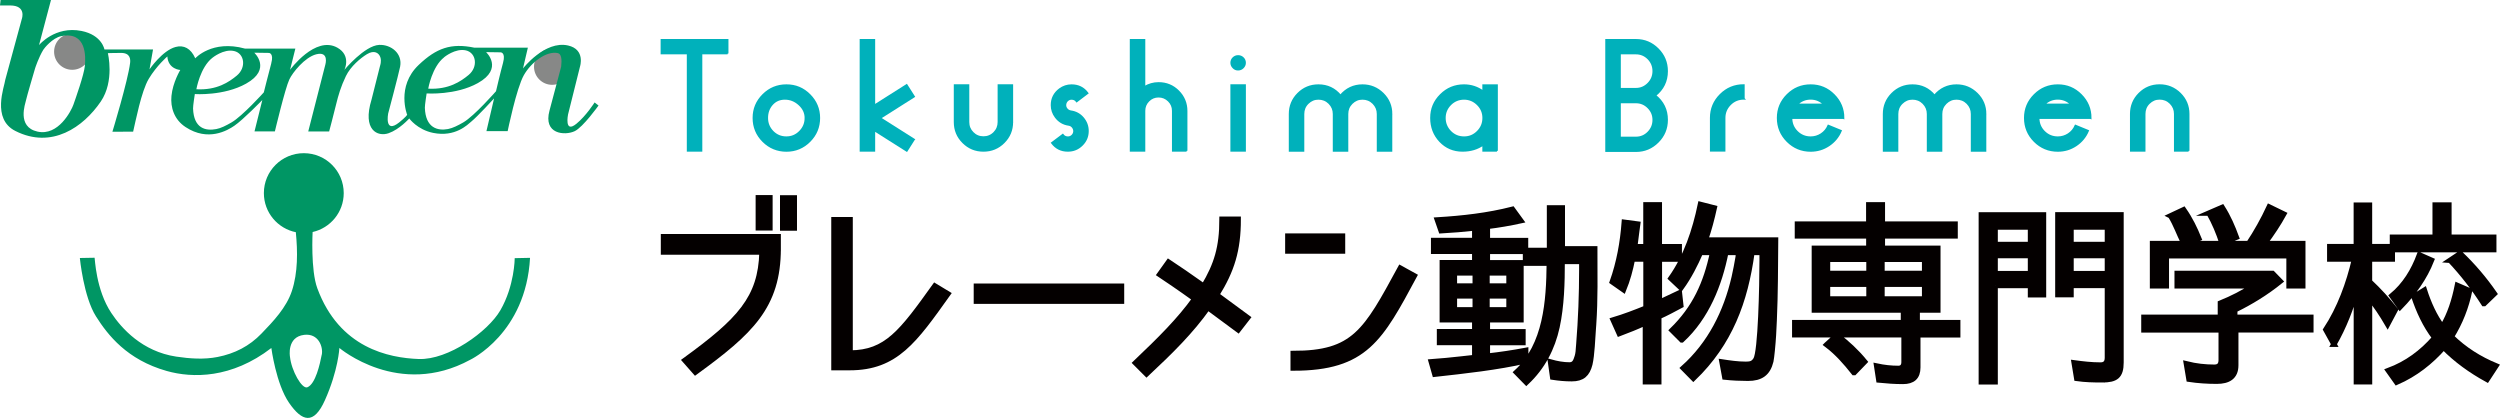
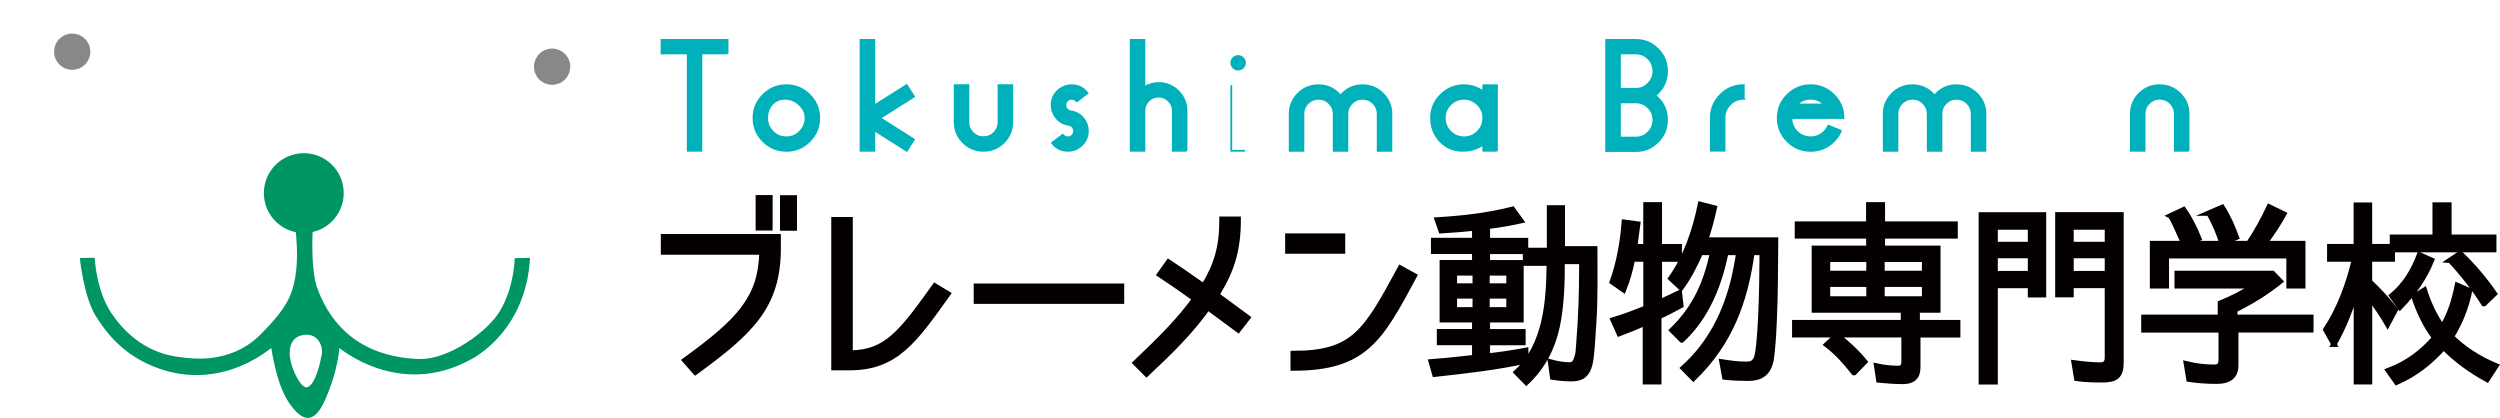
<svg xmlns="http://www.w3.org/2000/svg" id="_レイヤー_2" viewBox="0 0 467.74 78.21">
  <defs>
    <style>.cls-1{fill:#040000;stroke:#040000;stroke-miterlimit:10;stroke-width:1.01px;}.cls-2{fill:#00b1bb;stroke:#00b1bb;stroke-width:.34px;}.cls-3{fill:#878887;}.cls-3,.cls-4{stroke-width:0px;}.cls-4{fill:#009664;}</style>
  </defs>
  <g id="_レイヤー_1-2">
    <path class="cls-4" d="M96.3,48.32s-.02,5.15-2.7,9.76c-2.32,3.97-9.73,9.3-15.27,9.09-5.59-.21-14.83-2.04-18.96-13.23-1.27-3.43-.88-10.5-.88-10.53,3.33-.75,5.82-3.72,5.82-7.28,0-4.13-3.34-7.47-7.47-7.47s-7.47,3.34-7.47,7.47c0,3.64,2.6,6.66,6.05,7.33h-.07c.35,3.58.4,7.53-.74,10.98-1.03,3.11-3.46,5.66-5.68,7.96-2.27,2.36-5.01,3.76-8.23,4.39-2.53.5-5.19.31-7.73-.07-6.36-.96-10.22-5.27-12.14-8.16-2.91-4.36-3.07-10.28-3.13-10.34l-2.76.05s.69,7.26,3.03,10.94c2.2,3.47,5.79,8.1,13.23,10.2,4.82,1.36,12.12,1.43,19.57-4.3,0,0,.88,6.73,3.31,10.25,2.43,3.53,4.63,4.19,6.72-.5,2.49-5.56,2.7-9.76,2.7-9.76,0,0,11.14,9.48,24.48,2.21,0,0,10.42-4.91,11.19-19.07l-2.87.06ZM60.2,66.34c-.34,1.77-1.16,5.51-2.7,6.12-1,.39-2.98-3.09-3.25-5.73,0,0-.64-3.68,2.65-4.08,2.7-.33,3.58,2.26,3.31,3.69" />
    <path class="cls-3" d="M16.9,9.67c0,1.87-1.52,3.39-3.39,3.39s-3.39-1.52-3.39-3.39,1.52-3.39,3.39-3.39,3.39,1.52,3.39,3.39" />
    <path class="cls-3" d="M106.69,12.48c0,1.87-1.52,3.39-3.39,3.39s-3.39-1.52-3.39-3.39,1.52-3.39,3.39-3.39,3.39,1.52,3.39,3.39" />
-     <path class="cls-4" d="M111.24,19.18s-1.57,2.48-3.39,3.97c-2.32,1.9-1.57-1.74-1.57-1.74l2.23-8.93s1.07-3.22-2.23-3.97c-4.34-.98-8.43,4.3-8.43,4.3l.91-3.89h-10.01c-4.38-.91-7.11.08-10.42,3.23-4.25,4.04-2.15,9.34-2.15,9.34,0,0-.25.41-1.49,1.41-2.81,2.24-2.07-1.65-2.07-1.65,0,0,1.92-7.2,2.24-8.77.49-2.48-1.7-4.17-3.91-4.08-2.73.12-6.51,4.66-6.51,4.66,0,0,1.32-2.65-1.32-4.14-4.13-2.32-8.85,4.14-8.85,4.14l.99-3.97h-9.43c-6.16-1.7-9.3,1.82-9.3,1.82-.83-1.88-2.16-2.53-3.68-2.12-2.48.66-4.88,4.19-4.88,4.19l.66-3.72h-9.09s-.45-2.7-4.3-3.47c-4.96-.99-7.94,2.65-7.94,2.65L9.54,0H.11l-.11,1.02h1.88c3.14,0,2.2,2.53,2.2,2.53L.99,14.91c-.16,1.32-2.59,7.33,1.88,9.59,6.81,3.45,12.73-.72,15.99-5.51,2.61-3.84,1.32-9.04,1.32-9.04,0,0,.72-.05,2.48-.05s1.76,1.25,1.68,1.89c-.41,3.33-3.31,12.86-3.31,12.86l3.88-.02c.45-1.88,1.52-7.54,2.92-9.88,1.49-2.48,3.48-4.19,3.48-4.19.16,2.42,2.42,2.53,2.42,2.53,0,0-1.41,2.33-1.65,4.85-.21,2.15.5,4.44,2.65,5.84,4.2,2.76,7.83.63,9.11-.25,1.66-1.13,5.24-4.82,5.24-4.82l-1.46,5.87h3.81s1.92-8.08,2.71-9.73c.6-1.27,2.87-4.13,5.02-4.69,2.47-.63,1.71,1.93,1.71,1.93l-3.2,12.51h3.91s.94-3.53,1.32-5.13c.39-1.6.87-3.27,1.82-5.24.88-1.82,2.71-3.34,3.91-4.08,1.43-.88,2.27-.21,2.53.55.26.76-.05,1.6-.05,1.6l-1.6,6.34c-1.76,5.73,1.16,7,3.2,6.28,2.04-.71,3.86-2.76,3.86-2.76,0,0,1.49,2.09,4.46,2.7,4.17.85,6.48-1.57,7.14-2.11,1.18-.96,4.27-4.34,4.27-4.34l-1.43,6.12h3.97s1.65-8.05,3.03-10.47c1.38-2.43,4.22-4.57,6.34-4.13.68.14.8,1.18.64,2.54l-2.18,8.21c-1.22,4.46,2.89,4.72,4.71,3.86,1.57-.75,4.46-4.8,4.46-4.8l-.74-.58ZM15.88,12.32c-.17,1.71-1.76,6.17-2.15,7.28-.39,1.1-2.81,5.9-6.72,5.02-3.92-.88-2.26-5.24-2.15-5.84.11-.6,1.71-6.01,1.71-6.01,0,0,.66-2.04,1.54-3.47.17-.28,1.7-2.21,3.36-2.54,4.74-.94,4.57,3.86,4.41,5.57M39.72,10.83s2.11-1.74,4.09-1.28c1.95.45,2.31,3.09.5,4.59-1.45,1.2-3.72,2.77-7.57,2.56,0,0,.71-4.09,2.98-5.87M50.75,11.87c-.49,1.82-1.39,5.41-1.39,5.41,0,0-3.99,4.44-6.05,5.63-1.04.6-1.98,1.08-2.85,1.24-1.95.37-4.21-.07-4.34-3.86-.02-.46.33-2.69.33-2.69,0,0,5.44.38,9.59-1.95,4.88-2.73,1.53-5.79,1.53-5.79l2.73.04s.98,0,.45,1.94M83.09,10.71s2.11-1.74,4.09-1.28c1.94.46,2.31,3.09.5,4.59-1.45,1.2-3.72,2.77-7.56,2.57,0,0,.7-4.1,2.98-5.87M94.12,11.74c-.5,1.82-1.32,5.33-1.32,5.33,0,0-4.05,4.63-6.12,5.83-1.04.6-1.98,1.07-2.85,1.24-1.95.37-4.21-.19-4.34-3.97-.02-.46.33-2.69.33-2.69,0,0,5.44.38,9.59-1.94,4.88-2.73,1.53-5.79,1.53-5.79l2.73.04s.98,0,.45,1.94" />
    <path class="cls-1" d="M145.59,46.49c0,10.85-5.19,15.64-15.49,23.14l-1.95-2.21c10.23-7.43,14.2-11.63,14.42-20.27h-18.43v-2.87h21.45v2.21ZM144.05,42.63h-2.17v-5.63h2.17v5.63ZM148.61,42.66h-2.17v-5.63h2.17v5.63Z" />
    <path class="cls-1" d="M158.97,68.78h-2.94v-27.67h3.02v24.94c6.81-.04,9.64-3.86,15.86-12.54l2.43,1.47c-6.22,8.72-9.71,13.8-18.36,13.8Z" />
    <path class="cls-1" d="M182.68,53.55h27.15v2.8h-27.15v-2.8Z" />
    <path class="cls-1" d="M227.62,55.17c1.77,1.32,3.35,2.46,5.81,4.27l-1.77,2.28c-2.47-1.84-4.01-2.94-5.67-4.19-3.16,4.45-6.84,8.09-11.48,12.43l-2.06-2.06c4.75-4.52,8.2-7.95,11.11-11.99-3.02-2.17-5.37-3.75-6.59-4.56l1.66-2.32c1.66,1.1,3.9,2.61,6.59,4.53,2.43-4.05,3.42-7.32,3.42-12.54h3.02c0,5.81-1.21,9.6-4.05,14.16Z" />
    <path class="cls-1" d="M251.18,44.17v2.8h-10.23v-2.8h10.23ZM241.95,68.86v-2.72c11.4,0,13.58-4.05,20.05-15.97l2.61,1.44c-6.33,11.74-9.16,17.25-22.66,17.25Z" />
    <path class="cls-1" d="M298.15,60.73l-.04.52c-.15,2.02-.26,5.19-.66,6.88-.48,1.88-1.4,2.72-3.38,2.72-1.25,0-2.39-.11-3.57-.29l-.4-2.83c1.18.33,2.39.55,3.53.55.99,0,1.21-.74,1.47-1.55.18-.55.22-1.25.26-1.88,0-.15.04-.33.04-.48.37-4.6.55-9.31.55-13.91v-1.55h-3.68c0,4.01-.11,8.31-.96,12.25-.88,4.01-2.69,7.51-5.74,10.38l-1.84-1.88c5.56-5.08,6.07-13.35,6.14-20.42h-4.45v-2.21h-7.14v2.13h6.29v10.67h-6.29v2.24h6.66v2.02h-6.66v2.54c2.39-.26,4.82-.63,7.17-1.07v1.95c-5.3,1.21-11.37,1.88-17,2.5l-.66-2.32c1.88-.15,3.72-.29,5.59-.52l2.61-.29h-.07v-2.8h-6.59v-2.02h6.59v-2.24h-6.07v-10.67h6.07v-2.13h-7.69v-2.02h7.69v-2.35c-2.1.22-4.19.41-6.29.52l-.7-2.02c4.75-.29,9.42-.81,14.05-1.99l1.55,2.13c-2.02.44-4.12.81-6.29,1.07h.04v2.65h7.14v1.84h4.49v-7.95h2.39v7.65h6.07c0,4.75.11,9.42-.22,14.16ZM272.11,53.52h3.9v-2.46h-3.9v2.46ZM272.11,57.97h3.9v-2.61h-3.9v2.61ZM282.33,53.52v-2.46h-4.12v2.46h4.12ZM278.21,57.97h4.12v-2.61h-4.12v2.61Z" />
    <path class="cls-1" d="M310.46,46.16h3.72v2.32h-3.72v8.09l3.75-1.77.26,2.35c-1.4.74-2.72,1.47-4.16,2.1h.04v12.18h-2.5v-11.04c-1.58.74-3.24,1.4-4.89,2.02l-1.14-2.54c2.1-.63,4.12-1.4,6.18-2.24h-.04v-9.16h-2.54c-.37,1.91-.92,3.94-1.66,5.74l-2.1-1.47c1.29-3.64,1.95-7.36,2.24-11.15l2.5.33-.18,1.33-.37,2.91h2.1v-7.84h2.5v7.84ZM314.65,63.6l-1.8-1.8c4.27-4.16,6.36-8.76,7.58-14.57h-2.28c-.96,2.21-2.13,4.53-3.64,6.62l-1.88-1.77c2.87-4.05,4.49-8.9,5.52-13.83l2.58.66c-.44,1.99-.99,4.08-1.66,6h13.13c-.04,5.04-.04,9.97-.26,14.97-.07,1.88-.18,3.79-.37,5.66l-.04.37c-.07.59-.11,1.14-.22,1.66-.55,2.28-1.88,3.2-4.27,3.2-1.47,0-2.91-.07-4.34-.22l-.52-2.83c1.43.22,2.94.44,4.45.44.88,0,1.4-.11,1.88-.88.92-1.4,1.18-13.87,1.18-18.58v-1.47h-1.91c-1.25,9.16-4.12,16.96-10.96,23.55l-1.88-1.91c5.04-4.49,8.02-10.45,9.53-17,.29-1.29.52-2.5.74-3.79l.04-.48.07-.37h-2.43c-1.21,6.07-3.61,12.07-8.24,16.37Z" />
    <path class="cls-1" d="M349.64,41.93v-3.61h2.54v3.61h13.61v2.21h-13.61v2.32h10.38v11.55h-3.86v2.35h7.58v2.28h-7.47v6.11c0,1.8-.96,2.61-2.76,2.61-1.55,0-3.02-.11-4.53-.26l-.4-2.61c1.36.29,2.69.44,4.05.44.7,0,1.07-.44,1.07-1.18v-5.11h-20.45v-2.28h20.34v-2.35h-16.67v-11.55h10.19v-2.32h-13.36v-2.21h13.36ZM341.77,64.48l1.91-1.73c1.91,1.43,3.64,3.05,5.19,4.93l-1.95,2.02h-.07c-1.51-1.91-3.13-3.75-5.08-5.22ZM349.68,48.51h-7.76v2.65h7.76v-2.65ZM349.68,53.18h-7.76v2.76h7.76v-2.76ZM352.11,48.51v2.65h7.98v-2.65h-7.98ZM352.11,53.18v2.76h7.98v-2.76h-7.98Z" />
    <path class="cls-1" d="M373.28,53.41v18.03h-2.58v-31.23h11.63v14.94h-2.43v-1.73h-6.62ZM373.28,42.48v3.27h6.62v-3.27h-6.62ZM373.28,47.81v3.38h6.62v-3.38h-6.62ZM393.33,71.06c-1.66,0-3.24-.04-4.78-.26l-.48-2.91c1.62.22,3.24.41,4.93.41.85,0,1.29-.44,1.29-1.36v-13.54h-6.81v1.73h-2.46v-14.94h11.81v27.63c0,2.58-.99,3.24-3.5,3.24ZM387.48,42.48v3.27h6.81v-3.27h-6.81ZM387.48,47.81v3.38h6.81v-3.38h-6.81Z" />
    <path class="cls-1" d="M418.3,61.72v6.62c0,2.21-1.44,2.98-3.53,2.98-1.8,0-3.5-.11-5.22-.37l-.48-2.87c1.77.44,3.5.63,5.22.63.88,0,1.29-.44,1.29-1.36v-5.63h-14.46v-2.35h14.31v-2.65c2.1-.85,4.3-1.95,6.22-3.24h-14.31v-2.32h17.84l1.43,1.47c-2.61,2.1-5.44,3.86-8.54,5.37h.04v1.36h14.24v2.35h-14.05ZM406.12,40.38l2.43-1.14c1.25,1.8,2.1,3.57,2.83,5.37l-2.35.96h11.7c1.36-2.02,2.76-4.52,3.83-6.84l2.72,1.32c-.99,1.8-2.21,3.64-3.61,5.52h7.17v7.91h-2.57v-5.63h-22.96v5.63h-2.58v-7.91h5.89l-.11-.22c-.85-1.69-1.36-3.27-2.39-4.97ZM413.29,39.87l2.47-1.07c1.14,1.8,1.95,3.68,2.65,5.59l-2.61,1.07h-.07c-.63-1.91-1.4-3.79-2.43-5.59Z" />
    <path class="cls-1" d="M436.67,64.4l-1.51-2.72c2.61-3.97,4.3-8.61,5.37-13.21h-4.64v-2.32h4.97v-7.76h2.46v7.76h4.27v2.32h-4.27v4.23c1.73,1.62,3.35,3.38,4.82,5.26l-1.43,2.69c-1.07-1.84-2.17-3.46-3.38-5v15.78h-2.46v-17.33c-.99,3.57-2.32,7.03-4.2,10.3ZM455.54,63.19c-1.8-2.35-2.98-4.97-3.9-7.69l1.95-1.21c.77,2.39,1.88,4.93,3.38,6.88,1.43-2.35,2.24-5,2.8-7.76l2.28.99c-.63,3.05-1.77,5.96-3.42,8.61,2.43,2.39,5.26,4.16,8.35,5.44l-1.66,2.54c-3.02-1.66-5.74-3.61-8.13-6.03-2.43,2.76-5.33,5.04-8.79,6.55l-1.54-2.17c3.46-1.29,6.29-3.38,8.68-6.14ZM452.68,47.7l2.24.99c-1.29,3.27-3.35,6.14-5.89,8.76l-1.51-2.1c2.43-2.02,4.05-4.67,5.15-7.65ZM447.63,44.39h7.98v-6.03h2.57v6.03h8.39v2.32h-18.95v-2.32ZM458.41,48.7l1.88-1.25c2.39,2.28,4.52,4.78,6.4,7.5l-1.91,1.84h-.07c-1.88-2.94-3.97-5.63-6.29-8.09Z" />
    <path class="cls-2" d="M136.13,10h-4.9v18.21h-2.56V10h-4.9v-2.53h12.35v2.53Z" />
    <path class="cls-2" d="M153.27,22.07c0,1.7-.6,3.15-1.8,4.35-1.2,1.2-2.65,1.8-4.33,1.8s-3.16-.6-4.36-1.8c-1.2-1.2-1.8-2.65-1.8-4.35s.6-3.12,1.8-4.32c1.2-1.2,2.65-1.8,4.36-1.8s3.13.6,4.33,1.8c1.2,1.2,1.8,2.64,1.8,4.32ZM150.71,22.07c0-.96-.39-1.8-1.18-2.52s-1.68-1.07-2.68-1.07-1.78.35-2.4,1.04c-.62.7-.92,1.55-.92,2.55s.35,1.85,1.04,2.56c.7.71,1.55,1.06,2.55,1.06s1.83-.35,2.53-1.06c.71-.71,1.06-1.56,1.06-2.56Z" />
    <path class="cls-2" d="M170.99,26.1l-1.34,2.11-6.08-3.85v3.85h-2.56V7.47h2.56v12.28l6.06-3.84,1.37,2.16-6.34,4.02,6.33,4.01Z" />
    <path class="cls-2" d="M189.38,22.84c0,1.48-.52,2.75-1.57,3.8-1.05,1.05-2.32,1.57-3.81,1.57s-2.76-.52-3.81-1.57c-1.05-1.05-1.57-2.31-1.57-3.8v-6.9h2.56v6.89c0,.79.27,1.46.82,2.01.55.56,1.22.83,2,.83s1.46-.28,2-.83c.55-.55.82-1.23.82-2.01v-6.89h2.56v6.9Z" />
    <path class="cls-2" d="M199.78,28.21c-1.24,0-2.22-.49-2.96-1.47l2.02-1.52c.2.27.46.42.78.46.32.05.61-.02.87-.21.26-.2.42-.46.47-.78.04-.32-.04-.61-.23-.87-.19-.26-.44-.42-.77-.47-1.02-.14-1.84-.63-2.45-1.45-.5-.66-.75-1.41-.75-2.23,0-1.24.5-2.23,1.51-2.99.66-.48,1.4-.73,2.21-.73,1.26,0,2.25.49,2.99,1.48l-2.02,1.53c-.2-.27-.46-.42-.78-.46-.32-.05-.61.02-.87.21-.26.2-.42.46-.47.78s.02.61.22.87c.2.26.46.42.78.47.93.13,1.7.54,2.3,1.25.6.71.9,1.52.9,2.43,0,1.02-.36,1.89-1.09,2.61-.73.73-1.61,1.09-2.65,1.09Z" />
    <path class="cls-2" d="M222,28.21h-2.56v-7.48c0-.73-.26-1.36-.79-1.88-.53-.52-1.16-.78-1.89-.78s-1.36.26-1.87.78c-.52.52-.78,1.15-.78,1.88v7.48h-2.56V7.47h2.56v8.82c.82-.5,1.71-.75,2.66-.75,1.45,0,2.69.51,3.7,1.53s1.52,2.25,1.52,3.68v7.46Z" />
-     <path class="cls-2" d="M232.93,11.75c0,.34-.13.64-.38.89-.25.25-.56.38-.91.38s-.64-.12-.89-.38c-.25-.25-.38-.55-.38-.89,0-.36.13-.66.38-.9.25-.24.55-.36.89-.36.36,0,.66.12.91.36.25.24.38.54.38.9ZM232.93,28.21h-2.56v-12.27h2.56v12.27Z" />
+     <path class="cls-2" d="M232.93,11.75c0,.34-.13.64-.38.89-.25.25-.56.38-.91.38s-.64-.12-.89-.38c-.25-.25-.38-.55-.38-.89,0-.36.13-.66.38-.9.25-.24.55-.36.89-.36.36,0,.66.12.91.36.25.24.38.54.38.9ZM232.93,28.21h-2.56v-12.27v12.27Z" />
    <path class="cls-2" d="M260.32,21.33v6.89h-2.56v-6.89c0-.79-.28-1.46-.83-2.02-.56-.56-1.23-.83-2.02-.83s-1.43.28-1.99.83c-.56.56-.83,1.23-.83,2.02v6.89h-2.56v-6.89c0-.79-.28-1.46-.83-2.02-.56-.56-1.23-.83-2.02-.83s-1.43.28-1.99.83-.83,1.23-.83,2.02v6.89h-2.56v-6.89c0-1.49.52-2.76,1.57-3.81,1.05-1.05,2.32-1.57,3.81-1.57,1.67,0,3.04.65,4.12,1.94,1.09-1.29,2.47-1.94,4.12-1.94,1.49,0,2.76.53,3.82,1.57,1.06,1.05,1.59,2.32,1.59,3.81Z" />
    <path class="cls-2" d="M280.07,28.21h-2.56v-1.16c-1.08.77-2.37,1.16-3.87,1.16-1.69,0-3.09-.6-4.21-1.78-1.12-1.19-1.68-2.64-1.68-4.36s.6-3.12,1.8-4.32c1.2-1.2,2.65-1.8,4.36-1.8,1.33,0,2.53.4,3.6,1.18v-1.18h2.56v12.27ZM277.52,22.07c0-.98-.35-1.83-1.06-2.53s-1.56-1.06-2.54-1.06-1.86.35-2.56,1.06-1.05,1.55-1.05,2.53.35,1.85,1.05,2.56c.7.71,1.55,1.06,2.56,1.06s1.83-.35,2.54-1.06c.71-.71,1.06-1.56,1.06-2.56Z" />
    <path class="cls-2" d="M311.89,22.42c0,1.62-.57,2.99-1.71,4.13-1.14,1.14-2.51,1.71-4.1,1.71h-5.57V7.47h5.57c1.6,0,2.96.57,4.1,1.71,1.14,1.14,1.71,2.52,1.71,4.13,0,1.87-.74,3.38-2.21,4.55,1.47,1.17,2.21,2.68,2.21,4.55ZM309.34,13.31c0-.92-.32-1.7-.96-2.35-.64-.64-1.41-.96-2.3-.96h-3v6.62h3c.89,0,1.66-.33,2.3-.98.64-.65.96-1.43.96-2.33ZM309.34,22.43c0-.9-.32-1.67-.96-2.31-.64-.65-1.41-.97-2.3-.97h-3v6.59h3c.89,0,1.66-.32,2.3-.97.64-.65.96-1.43.96-2.34Z" />
    <path class="cls-2" d="M326.26,18.47c-1,0-1.86.35-2.56,1.06s-1.05,1.55-1.05,2.53v6.14h-2.56v-6.15c0-1.68.6-3.12,1.8-4.32,1.2-1.2,2.65-1.8,4.36-1.8v2.53Z" />
    <path class="cls-2" d="M344.9,22.08h-9.74c0,1,.35,1.86,1.05,2.56.7.7,1.55,1.05,2.56,1.05.72,0,1.38-.2,1.98-.59.6-.4,1.04-.92,1.33-1.59l2.34.96c-.48,1.14-1.24,2.05-2.26,2.73-1.02.68-2.15,1.02-3.39,1.02-1.7,0-3.16-.6-4.36-1.8-1.2-1.2-1.8-2.65-1.8-4.35s.6-3.12,1.8-4.32c1.2-1.2,2.65-1.8,4.36-1.8s3.13.6,4.33,1.8c1.2,1.2,1.8,2.64,1.8,4.33ZM341.32,19.55c-.72-.72-1.57-1.08-2.56-1.08s-1.86.36-2.56,1.08h5.11Z" />
    <path class="cls-2" d="M371.46,21.33v6.89h-2.56v-6.89c0-.79-.28-1.46-.83-2.02-.56-.56-1.23-.83-2.02-.83s-1.43.28-1.99.83c-.56.56-.83,1.23-.83,2.02v6.89h-2.56v-6.89c0-.79-.28-1.46-.83-2.02-.56-.56-1.23-.83-2.02-.83s-1.43.28-1.99.83-.83,1.23-.83,2.02v6.89h-2.56v-6.89c0-1.49.52-2.76,1.57-3.81,1.05-1.05,2.32-1.57,3.81-1.57,1.67,0,3.04.65,4.12,1.94,1.09-1.29,2.47-1.94,4.12-1.94,1.49,0,2.76.53,3.82,1.57,1.06,1.05,1.59,2.32,1.59,3.81Z" />
-     <path class="cls-2" d="M391.14,22.08h-9.74c0,1,.35,1.86,1.05,2.56.7.7,1.55,1.05,2.56,1.05.72,0,1.38-.2,1.98-.59.6-.4,1.04-.92,1.33-1.59l2.34.96c-.48,1.14-1.24,2.05-2.26,2.73-1.02.68-2.15,1.02-3.39,1.02-1.7,0-3.16-.6-4.36-1.8-1.2-1.2-1.8-2.65-1.8-4.35s.6-3.12,1.8-4.32c1.2-1.2,2.65-1.8,4.36-1.8s3.13.6,4.33,1.8c1.2,1.2,1.8,2.64,1.8,4.33ZM387.56,19.55c-.72-.72-1.57-1.08-2.56-1.08s-1.86.36-2.56,1.08h5.11Z" />
    <path class="cls-2" d="M409.47,28.21h-2.56v-6.89c0-.79-.28-1.46-.83-2.02-.56-.56-1.23-.83-2.02-.83s-1.43.28-1.99.83-.83,1.23-.83,2.02v6.89h-2.56v-6.89c0-1.49.52-2.76,1.57-3.81,1.05-1.05,2.32-1.57,3.81-1.57s2.76.53,3.82,1.57c1.06,1.05,1.59,2.32,1.59,3.81v6.89Z" />
  </g>
</svg>